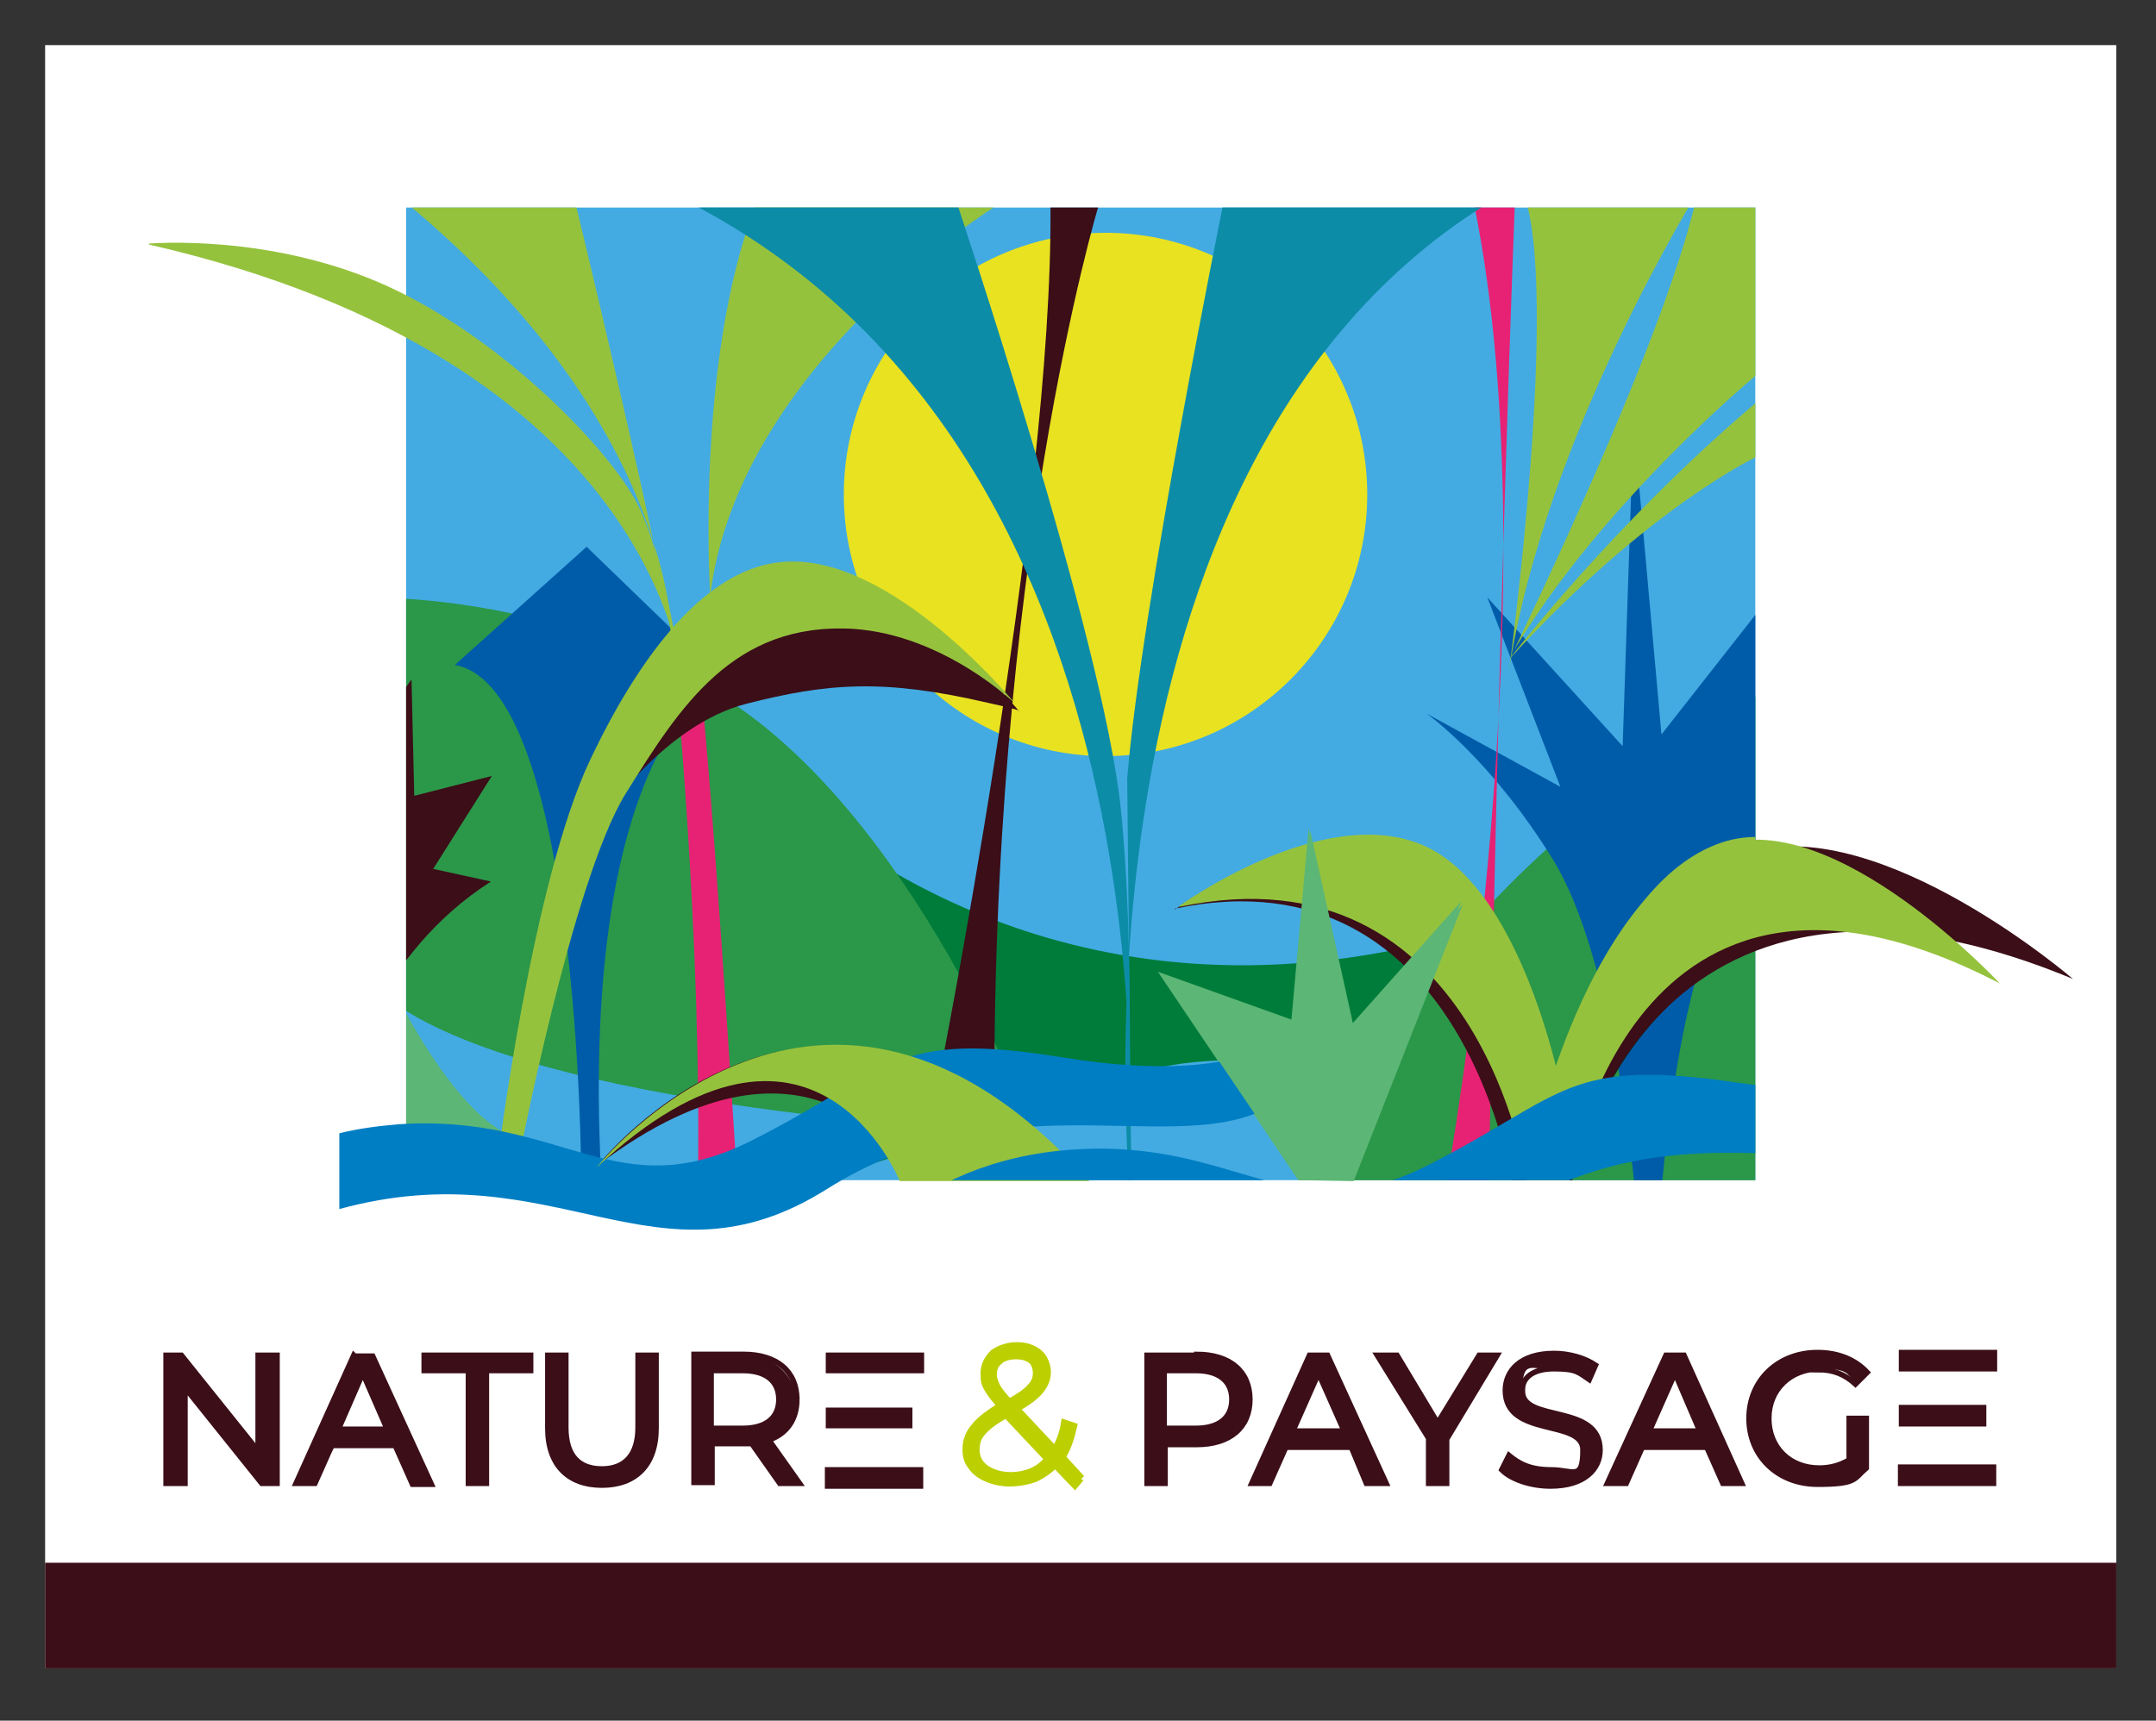
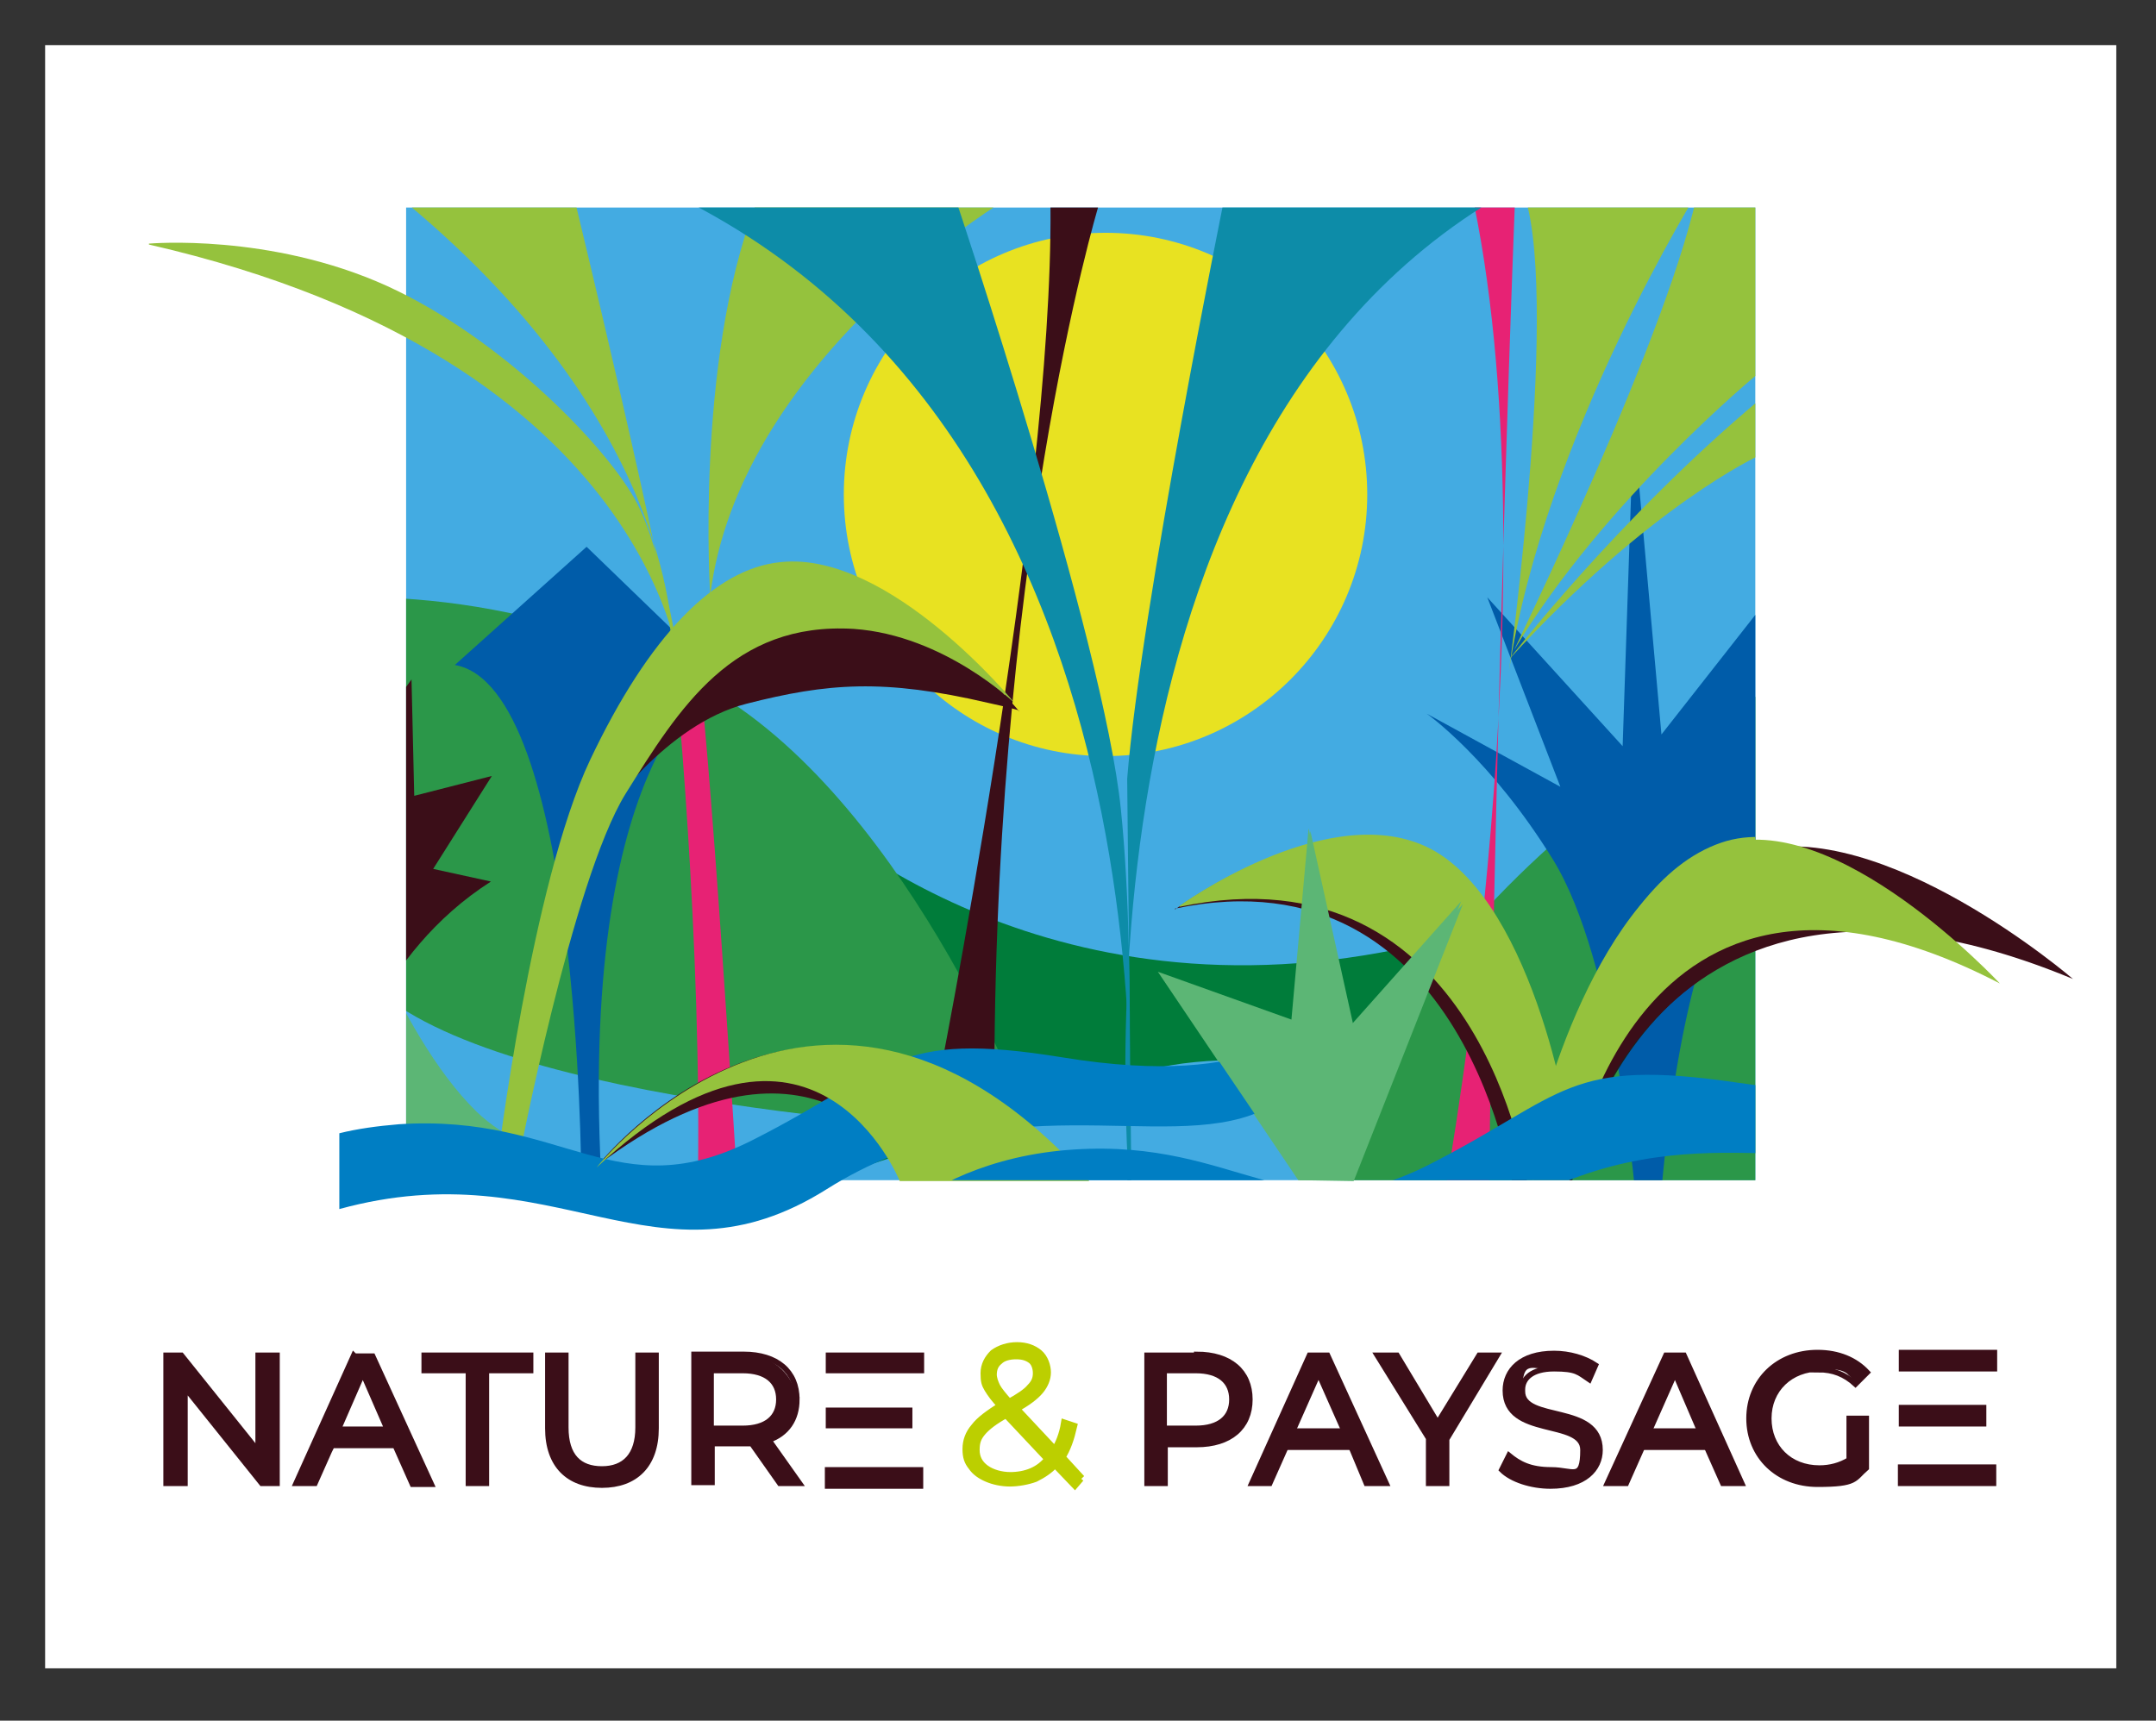
<svg xmlns="http://www.w3.org/2000/svg" id="Calque_1" version="1.1" viewBox="0 0 238.9 190.7">
  <rect x="0" y="0" width="238.9" height="190.7" fill="#333333" stroke="none" />
  <defs>
    <style>
      .st0, .st1, .st2 {
        fill: none;
      }

      .st3 {
        fill: #3b0e18;
      }

      .st4 {
        fill: #bccf00;
      }

      .st5 {
        fill: #94c240;
      }

      .st6 {
        fill: #005ca9;
      }

      .st7 {
        fill: #2b9749;
      }

      .st8 {
        fill: #95c23d;
      }

      .st9 {
        fill: #007ec3;
      }

      .st10 {
        clip-path: url(#clippath-1);
      }

      .st1 {
        stroke: #3b0e18;
        stroke-miterlimit: 5;
        stroke-width: .6px;
      }

      .st11 {
        fill: #e8e221;
      }

      .st12 {
        fill: #fff;
      }

      .st2 {
        stroke: #bccf00;
        stroke-width: .9px;
      }

      .st13 {
        fill: #007c3a;
      }

      .st14 {
        fill: #1e1e1c;
      }

      .st15 {
        fill: #0d8ca8;
      }

      .st16 {
        fill: #43abe2;
      }

      .st17 {
        fill: #e72274;
      }

      .st18 {
        clip-path: url(#clippath);
      }

      .st19 {
        fill: #5cb675;
      }
    </style>
    <clipPath id="clippath">
      <rect class="st0" x="45" y="23" width="149.5" height="107.8" />
    </clipPath>
    <clipPath id="clippath-1">
      <rect class="st0" x="95.6" y="107.9" width="98.9" height="22.9" />
    </clipPath>
  </defs>
  <rect class="st12" x="5" y="5" width="229.5" height="179.9" />
  <path class="st5" d="M118.7,129.9s-8.8-11.4-18.6-14.6c-6.5-2.2-14.5-1.2-22.8,3.1-4.3,2.2-8.6,5.4-12.8,9.5,0,0,7.1-6.7,16-8.8,9.5-2.2,18.4,11.2,18.4,11s19.8-.2,19.8-.2" />
  <rect class="st16" x="45" y="23" width="149.5" height="107.8" />
  <g class="st18">
    <path class="st13" d="M87.6,88.5c4.4,3.7,30.6,26.8,73.2,15.3l-1.9,16.9s-18.4-5.5-31.7-2.1c-13.3,3.4-35.7,14-46.3,13.6l22.9-11.5s-13.2-27.3-16.3-32.1c0-.1,0-.2.2-.1" />
    <path class="st7" d="M147.1,132.8h56.7v-60.6s-49.4,22.9-56.7,60.6" />
    <path class="st7" d="M33.4,66.5s23.1-3.1,45.5,10c22.4,13.1,35.7,49.1,35.7,49.1,0,0-51.9-1.9-70.3-14-18.4-12.1-10.9-45.1-10.9-45.1" />
    <path class="st6" d="M181.2,132.3s-2.2-25.8-9.1-37c-6.9-11.2-14-16.2-14-16.2l14.8,8.1-8.1-21,15,16.5,1.2-35.8,3.1,34.5,12.4-15.8,3.1,25.5s-11.7-1.4-15.5,40.8c0,.8-2.9.5-2.9.5" />
    <path class="st6" d="M50.4,73.7l14.6-13.1,15,14.5s-15.8,7.1-13.4,55h-2.2s-.2-54-14-56.4" />
    <path class="st17" d="M74.7,72.9s3.2,31.5,2.6,59.8h4.5s-3.3-53.9-4.7-60.8c0-.4-2.5,1-2.5,1" />
    <path class="st17" d="M162.9,20.5l5,.9s-2.1,52.5-2.9,109.5h-4.7s12.2-67.4,2.6-110.3" />
    <path class="st11" d="M151.5,54.8c0,16-13,29-29,29s-29-13-29-29,13-29,29-29,29,13,29,29" />
    <path class="st3" d="M116.4,22.9h5.3s-12.1,40-11.5,102l-6.4-4.1s12.9-64.6,12.6-97.9" />
    <path class="st14" d="M229.8,108.1s-21.1-18.2-35.8-14.1c-15.9,4.4-22,27.6-21.9,30.2.2,2.6-1.9,6.7-1.9,6.7h4s8.3-42.5,55.6-22.8" />
    <path class="st3" d="M66.9,90.4s6.8-10.1,15.8-12.4c9-2.3,15.2-2.8,26.8-.1,4.1.9,3.4.9,3.4.9,0,0-6.1-7.4-11.8-10.5-5.7-3.1-25.7,3.7-26.4,4.5-.7.8-7.8,17.6-7.8,17.6" />
    <path class="st8" d="M55.1,128.9s3.8-31,10.3-44.7c6.5-13.7,13.8-21.2,21.1-21.9,12.1-1.3,26,15.7,26,15.7,0,0-7.8-7.6-17.9-8.3-13.4-.8-19.3,8.7-25.3,18.3-5.9,9.6-11.9,40.9-11.9,40.9h-2.3Z" />
    <path class="st3" d="M130.2,100.8s15.5-11.5,26.2-6.7c10.7,4.8,16.2,29.8,16.1,32.6-.1,2.9-.1,5.7-.1,5.7h-4.6s-5.2-38.5-37.6-31.7" />
    <path class="st8" d="M130.7,100.4s15.7-11.4,26.8-6.8c12,4.9,16.6,30.7,16.5,33.5-.1,3-.1,3.8-.1,3.8h-4.7s-5.3-37.4-38.5-30.4" />
    <path class="st5" d="M221.7,108.7s-18.3-19.7-31-15.3c-13.7,4.7-19.1,30-19,32.7.1,2.9-1.1,4.2-1.1,4.2h3.3c0,0,6.7-43,47.7-21.6" />
    <path class="st8" d="M43.7,21.4h19.8s10.7,44.2,11,50.2c0,0,.9-24.6-30.8-50.2" />
    <path class="st8" d="M83.7,22.8h26.7s-28.6,17.7-31.7,43.2c0,0-1.7-25.7,5-43.2" />
    <path class="st15" d="M75.1,21.8l30.8.3s16.4,48.8,18.3,67.6c1.9,18.4.5,46.9.5,46.9,0,0,9.5-85.6-49.6-114.8" />
    <path class="st15" d="M125.4,134.5s-9.5-83.7,41.2-113l-30.9.3s-9.3,45.7-10.8,64.5l.5,48.2Z" />
    <path class="st3" d="M38.4,119.6s3.3-13.8,16-21.9l-6.4-1.4,6.5-10.3-8.6,2.2-.3-12.9-9.3,12.9,2.1,31.4Z" />
    <path class="st8" d="M168.6,20.8h19.8s-17.2,27.4-21.2,53.6c0,0,5.9-43.2,1.4-53.6" />
    <path class="st8" d="M188.3,20.3l6.7,2.1-.3,19.1s-17,14-26.9,30.5c-.5.9,17.6-35.8,20.5-51.7" />
    <path class="st8" d="M195.1,44.1l-.2,6.4s-12.1,5.5-27.7,22.6c0,0,11.9-15.5,27.9-28.9" />
    <path class="st19" d="M37.5,94.9s6.2,19.4,15.3,28.3c6.2,6,18.6,7.8,18.6,7.8l-35.1.2,1.2-36.2Z" />
    <polyline class="st19" points="143.1 113 145 91.8 149.8 113.5 161.9 99.9 149.3 132.5 144.8 132.2 128.3 107.7" />
  </g>
  <g>
    <path class="st8" d="M16.5,27s13.4-1.2,26.4,4.7c12.9,5.9,24.6,18.1,27.7,24.1,3.1,6,4.9,19,4.9,19,0,0-2.7-34.8-59-47.7" />
    <path class="st3" d="M66.3,129.1s24.3-30.8,54,1.7l-19.9-1s-10-18.9-34.1-.7" />
    <path class="st3" d="M229.7,108.5s-21.1-18.2-35.8-14.1c-15.9,4.4-22,27.6-21.9,30.2.2,2.6-2,6.2-2,6.2h4s8.3-42,55.7-22.3" />
    <path class="st8" d="M221.6,109s-18.3-19.7-31-15.3c-13.7,4.7-20.2,30.1-20.5,32.8-.3,2.8-.3,4.3-.3,4.3h4.1s6.7-43.1,47.7-21.8" />
    <path class="st9" d="M117.8,117.2c-19-3.1-18.9,1.3-34.3,9.1-15.3,7.8-20.9-2.9-39.3-1.7-2.4.2-4.6.5-6.6,1v8.4c24.1-6.6,35.1,9.7,54-2.2,19.2-12.1,37.3-3.9,48-8.6.6-.3,5.6-9.8,6.4-11.3-.8,1.4-6.2,8.9-28.2,5.3" />
    <path class="st9" d="M146,111.9c0-.1.1-.2.1-.2,0,0,0,0-.1.2" />
    <path class="st8" d="M66.1,129.4s25-31.6,54.6,1.5h-21s-9.6-23.9-33.6-1.5" />
  </g>
  <g class="st10">
    <path class="st9" d="M93,141.4s7.3-12.8,26-14c18.4-1.2,24,9.5,39.3,1.7,15.3-7.8,15.2-11.9,34.3-9.1,24,3.5,32.1-1.9,32.1-1.9,0,0-12.1,8-12.7,8.3-10.7,4.8-26.4-3.9-45.6,8.2-19.2,12.1-30.3-4.9-55.2,2.5-24.9,7.5-27,33.8-27,33.8,0,0-2-18.2,8.9-29.6" />
  </g>
  <polyline class="st19" points="143.3 113.3 145.2 92.1 150 113.8 162.1 100.2 150 130.9 144 130.8 128.5 107.9" />
-   <rect class="st3" x="5" y="173.2" width="229.5" height="11.7" />
  <g>
    <path class="st4" d="M112,163.6c-1.1,0-2.1-.3-2.8-.8-.7-.5-1.1-1.2-1.1-2.1s.2-1.4.7-2c.5-.6,1.4-1.3,2.7-2l4.7,5c-1,1.3-2.5,1.9-4.3,1.9M110,152.4c0-.7.2-1.2.7-1.6.4-.4,1.1-.6,1.9-.6s1.3.2,1.7.5.6.9.6,1.5-.2,1.1-.7,1.6c-.4.5-1.3,1.1-2.4,1.7-.7-.8-1.2-1.4-1.4-1.8-.2-.4-.4-.9-.4-1.4M119.8,163.9l-2.2-2.4c.6-.9,1-2.1,1.3-3.4l-.9-.3c-.2,1.2-.6,2.2-1.1,3l-4.4-4.7c1.3-.7,2.2-1.4,2.7-2,.5-.6.8-1.3.8-2s-.3-1.6-.9-2.1c-.6-.5-1.4-.8-2.4-.8s-1.9.3-2.6.8c-.6.6-1,1.3-1,2.2s.1,1.2.4,1.7c.3.5.8,1.2,1.5,1.9h0c-1.4.9-2.4,1.6-3,2.4-.6.7-.9,1.5-.9,2.4s.2,1.4.6,1.9c.4.6,1,1,1.7,1.3.7.3,1.6.5,2.5.5s2-.2,2.8-.5c.8-.4,1.6-.9,2.2-1.6l2.2,2.3.6-.7Z" />
    <path class="st2" d="M112,163.6c-1.1,0-2.1-.3-2.8-.8-.7-.5-1.1-1.2-1.1-2.1s.2-1.4.7-2c.5-.6,1.4-1.3,2.7-2l4.7,5c-1,1.3-2.5,1.9-4.3,1.9ZM110,152.4c0-.7.2-1.2.7-1.6.4-.4,1.1-.6,1.9-.6s1.3.2,1.7.5.6.9.6,1.5-.2,1.1-.7,1.6c-.4.5-1.3,1.1-2.4,1.7-.7-.8-1.2-1.4-1.4-1.8-.2-.4-.4-.9-.4-1.4ZM119.8,163.9l-2.2-2.4c.6-.9,1-2.1,1.3-3.4l-.9-.3c-.2,1.2-.6,2.2-1.1,3l-4.4-4.7c1.3-.7,2.2-1.4,2.7-2,.5-.6.8-1.3.8-2s-.3-1.6-.9-2.1c-.6-.5-1.4-.8-2.4-.8s-1.9.3-2.6.8c-.6.6-1,1.3-1,2.2s.1,1.2.4,1.7c.3.5.8,1.2,1.5,1.9h0c-1.4.9-2.4,1.6-3,2.4-.6.7-.9,1.5-.9,2.4s.2,1.4.6,1.9c.4.6,1,1,1.7,1.3.7.3,1.6.5,2.5.5s2-.2,2.8-.5c.8-.4,1.6-.9,2.2-1.6l2.2,2.3.6-.7Z" />
    <path class="st3" d="M210.6,162.6v1.8h10.3v-1.8h-10.3ZM204.8,161.8c-1,.6-2.1.9-3.3.9-3.3,0-5.6-2.3-5.6-5.5s2.4-5.5,5.7-5.5,2.9.5,4.1,1.6l1.3-1.3c-1.3-1.4-3.2-2.2-5.5-2.2-4.4,0-7.6,3.1-7.6,7.3s3.2,7.3,7.6,7.3,4-.6,5.4-1.8v-5.5h-1.9v4.6ZM189.3,160.8l1.6,3.6h2.1l-6.5-14.2h-2l-6.4,14.2h2.1l1.6-3.6.7-1.6,3.1-7,3.1,7,.7,1.6ZM171.8,164.6c3.8,0,5.5-1.9,5.5-4,0-5.2-8.6-3-8.6-6.5s1-2.3,3.5-2.3,2.7.4,3.9,1.2l.7-1.6c-1.2-.8-2.9-1.3-4.6-1.3-3.7,0-5.4,1.9-5.4,4.1,0,5.3,8.6,3.1,8.6,6.6s-1.1,2.2-3.5,2.2-3.6-.7-4.7-1.6l-.8,1.6c1.1,1.1,3.3,1.8,5.4,1.8M165.9,150.2h-2l-4.6,7.5-4.5-7.5h-2.2l5.6,9.3v5h2v-4.9l5.6-9.3ZM149.9,160.8l1.6,3.6h2.1l-6.5-14.2h-2l-6.4,14.2h2.1l1.6-3.6.7-1.6,3.1-7,3.1,7,.7,1.6ZM132.5,158.3h-3.5v-6.4h3.5c2.6,0,4,1.2,4,3.2s-1.4,3.2-4,3.2M132.6,150.2h-5.5v14.2h2v-4.3h3.5c3.7,0,5.9-1.9,5.9-5s-2.2-5-5.9-5M82.3,158.3h-3.5v-6.4h3.5c2.6,0,4,1.2,4,3.2s-1.4,3.2-4,3.2M88.5,164.4l-3.4-4.8c2-.7,3.1-2.3,3.1-4.5s-2.2-5-5.9-5h-5.5v14.2h2v-4.3h3.5c.3,0,.6,0,.9,0l3.1,4.4h2.2ZM66.6,164.6c3.8,0,6-2.2,6-6.3v-8.1h-2v8c0,3.1-1.5,4.6-4,4.6s-4-1.4-4-4.6v-8h-2v8.1c0,4.1,2.3,6.3,6,6.3M51.9,164.4h2v-12.5h4.9v-1.8h-11.8v1.8h4.9v12.5ZM44,160.8l1.6,3.6h2.1l-6.5-14.2h-2l-6.4,14.2h2.1l1.6-3.6.7-1.6,3.1-7,3.1,7,.7,1.6ZM28.6,150.2v10.6l-8.5-10.6h-1.7v14.2h2v-10.6l8.5,10.6h1.7v-14.2h-2Z" />
  </g>
  <polygon class="st3" points="210.7 156 210.7 157.8 219.8 157.8 219.8 156 212.5 156 210.7 156" />
  <polygon class="st1" points="210.7 156 210.7 157.8 219.8 157.8 219.8 156 212.5 156 210.7 156" />
  <polygon class="st3" points="210.7 149.9 210.7 151.7 221 151.7 221 149.9 212.8 149.9 210.7 149.9" />
  <polygon class="st1" points="210.7 149.9 210.7 151.7 221 151.7 221 149.9 212.8 149.9 210.7 149.9" />
  <polygon class="st3" points="91.7 162.9 91.7 164.7 102 164.7 102 162.9 93.7 162.9 91.7 162.9" />
  <polygon class="st1" points="91.7 162.9 91.7 164.7 102 164.7 102 162.9 93.7 162.9 91.7 162.9" />
  <polygon class="st3" points="91.8 156.3 91.8 158 100.8 158 100.8 156.3 93.6 156.3 91.8 156.3" />
  <polygon class="st1" points="91.8 156.3 91.8 158 100.8 158 100.8 156.3 93.6 156.3 91.8 156.3" />
  <polygon class="st3" points="91.8 150.2 91.8 151.9 102.1 151.9 102.1 150.2 93.8 150.2 91.8 150.2" />
  <polygon class="st1" points="91.8 150.2 91.8 151.9 102.1 151.9 102.1 150.2 93.8 150.2 91.8 150.2" />
  <polygon class="st3" points="36.2 158.4 36.2 160.2 43.6 160.2 43.6 158.4 37.7 158.4 36.2 158.4" />
  <g>
    <path class="st1" d="M70.7,158.2c0,3.1-1.5,4.6-4,4.6s-4-1.4-4-4.6v-8h-2v8.1c0,4.1,2.3,6.3,6,6.3s6-2.2,6-6.3v-8.1h-2v8Z" />
    <polygon class="st1" points="47 151.9 51.9 151.9 51.9 164.4 53.9 164.4 53.9 151.9 58.8 151.9 58.8 150.2 47 150.2 47 151.9" />
    <polygon class="st1" points="212.7 162.6 210.6 162.6 210.6 164.4 220.9 164.4 220.9 162.6 212.7 162.6" />
    <path class="st1" d="M39.2,150.2l-6.4,14.2h2.1l1.6-3.6.3-.6h6.9v-.2l.4.9,1.6,3.6h2.1l-6.5-14.2h-2ZM37.5,158.4l2.7-6.2,2.7,6.2h-5.5Z" />
    <polygon class="st1" points="28.6 160.8 20.1 150.2 18.4 150.2 18.4 164.4 20.5 164.4 20.5 153.8 29 164.4 30.7 164.4 30.7 150.2 28.6 150.2 28.6 160.8" />
    <polygon class="st1" points="145.1 150.2 138.7 164.4 140.7 164.4 142.3 160.8 143 159.2 146.1 152.2 149.2 159.2 149.9 160.8 151.4 164.4 153.6 164.4 147.1 150.2 145.1 150.2" />
    <polygon class="st1" points="184.6 150.2 178.1 164.4 180.2 164.4 181.8 160.8 182.5 159.2 185.6 152.2 188.6 159.2 189.3 160.8 190.9 164.4 193 164.4 186.6 150.2 184.6 150.2" />
    <polygon class="st1" points="159.3 157.7 154.8 150.2 152.6 150.2 158.3 159.4 158.3 164.4 160.3 164.4 160.3 159.5 165.9 150.2 163.9 150.2 159.3 157.7" />
    <path class="st1" d="M168.7,154c0-1.2,1-2.3,3.5-2.3s2.7.4,3.9,1.2l.7-1.6c-1.2-.8-2.9-1.3-4.6-1.3-3.7,0-5.4,1.9-5.4,4.1,0,5.3,8.6,3.1,8.6,6.6s-1.1,2.2-3.5,2.2-3.6-.7-4.7-1.6l-.8,1.6c1.1,1.1,3.3,1.8,5.4,1.8,3.8,0,5.5-1.9,5.5-4,0-5.2-8.6-3-8.6-6.5Z" />
    <path class="st1" d="M201.5,151.8c1.6,0,2.9.5,4.1,1.6l1.3-1.3c-1.3-1.4-3.2-2.2-5.5-2.2-4.4,0-7.6,3.1-7.6,7.3s3.2,7.3,7.6,7.3,4-.6,5.4-1.8v-5.5h-1.9v4.6c-1,.6-2.1.9-3.3.9-3.3,0-5.6-2.3-5.6-5.5s2.4-5.5,5.7-5.5Z" />
    <path class="st1" d="M88.3,155.1c0-3.1-2.2-5-5.9-5h-5.5v14.2h2v-4.3h3.5c.3,0,.6,0,.9,0l3.1,4.4h2.2l-3.4-4.8c2-.7,3.1-2.3,3.1-4.5ZM82.3,158.3h-3.5v-6.4h3.5c2.6,0,4,1.2,4,3.2s-1.4,3.2-4,3.2Z" />
    <path class="st1" d="M132.6,150.2h-5.5v14.2h2v-4.3h3.5c3.7,0,5.9-1.9,5.9-5s-2.2-5-5.9-5ZM132.5,158.3h-3.5v-6.4h3.5c2.6,0,4,1.2,4,3.2s-1.4,3.2-4,3.2Z" />
  </g>
  <polygon class="st3" points="142.7 158.6 142.7 160.4 150.1 160.4 150.1 158.6 144.1 158.6 142.7 158.6" />
  <polygon class="st1" points="142.7 158.6 142.7 160.4 150.1 160.4 150.1 158.6 144.1 158.6 142.7 158.6" />
  <polygon class="st3" points="181.9 158.6 181.9 160.4 189.3 160.4 189.3 158.6 183.4 158.6 181.9 158.6" />
  <polygon class="st1" points="181.9 158.6 181.9 160.4 189.3 160.4 189.3 158.6 183.4 158.6 181.9 158.6" />
</svg>